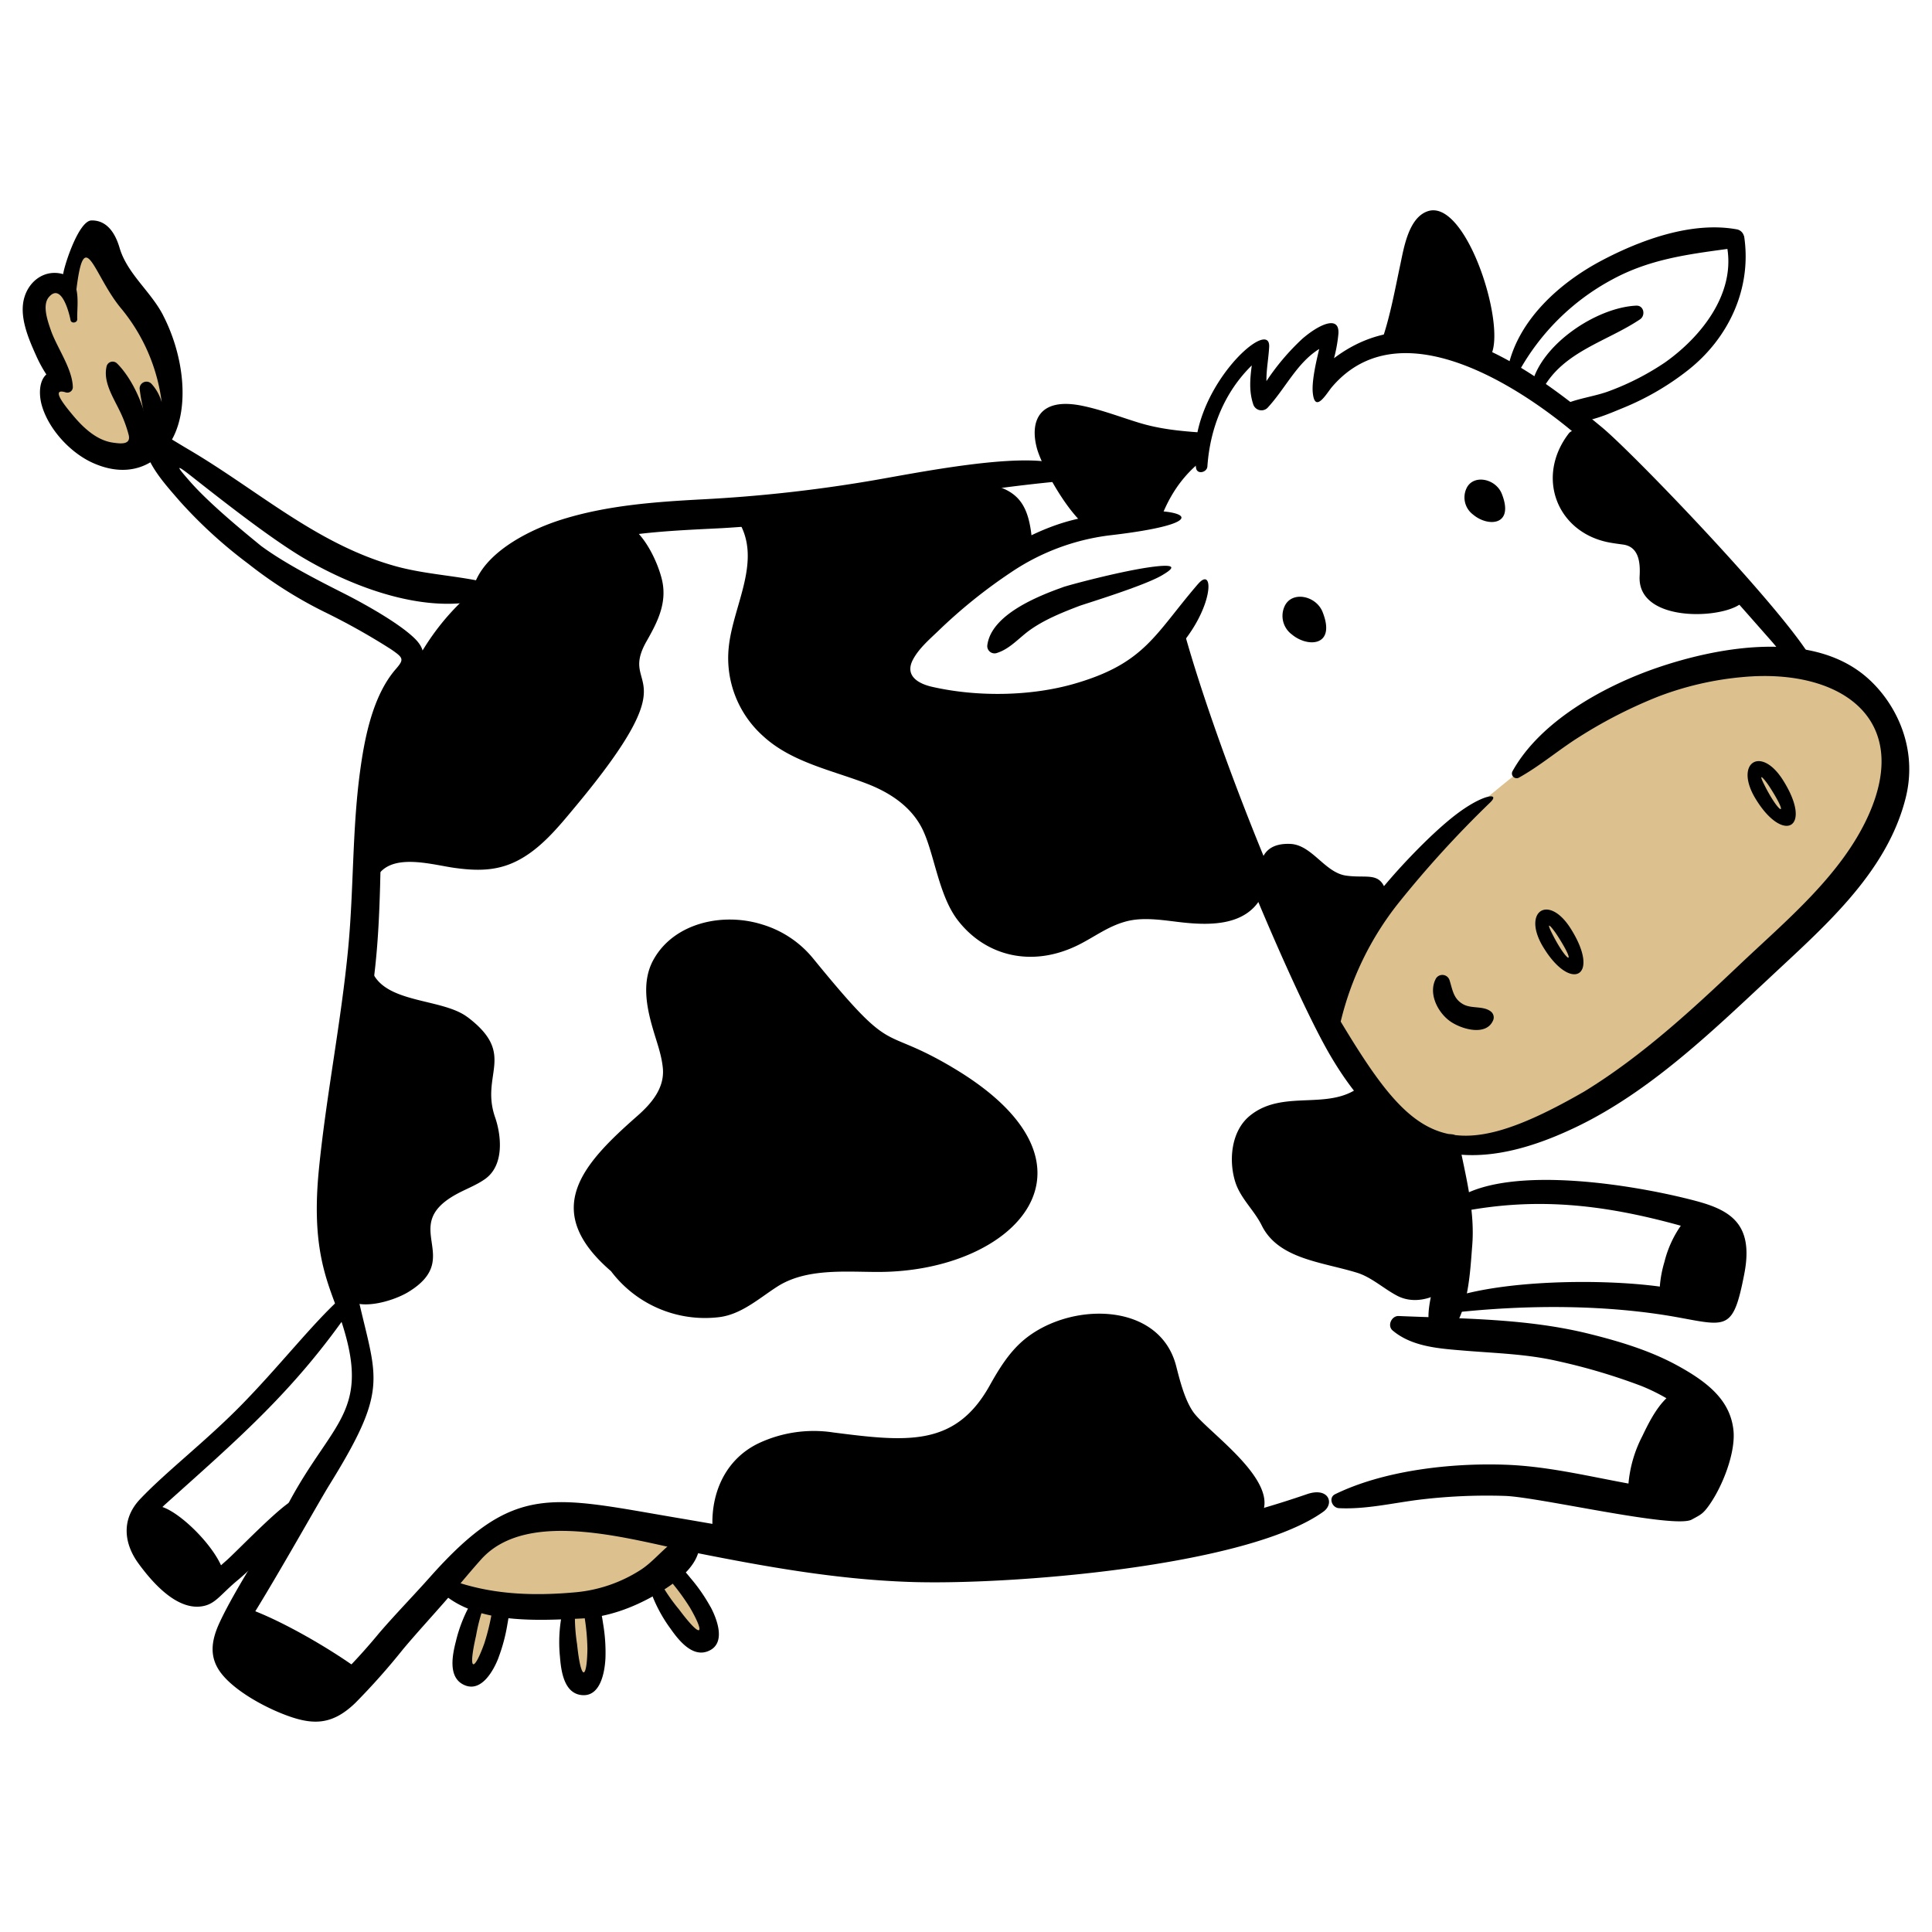
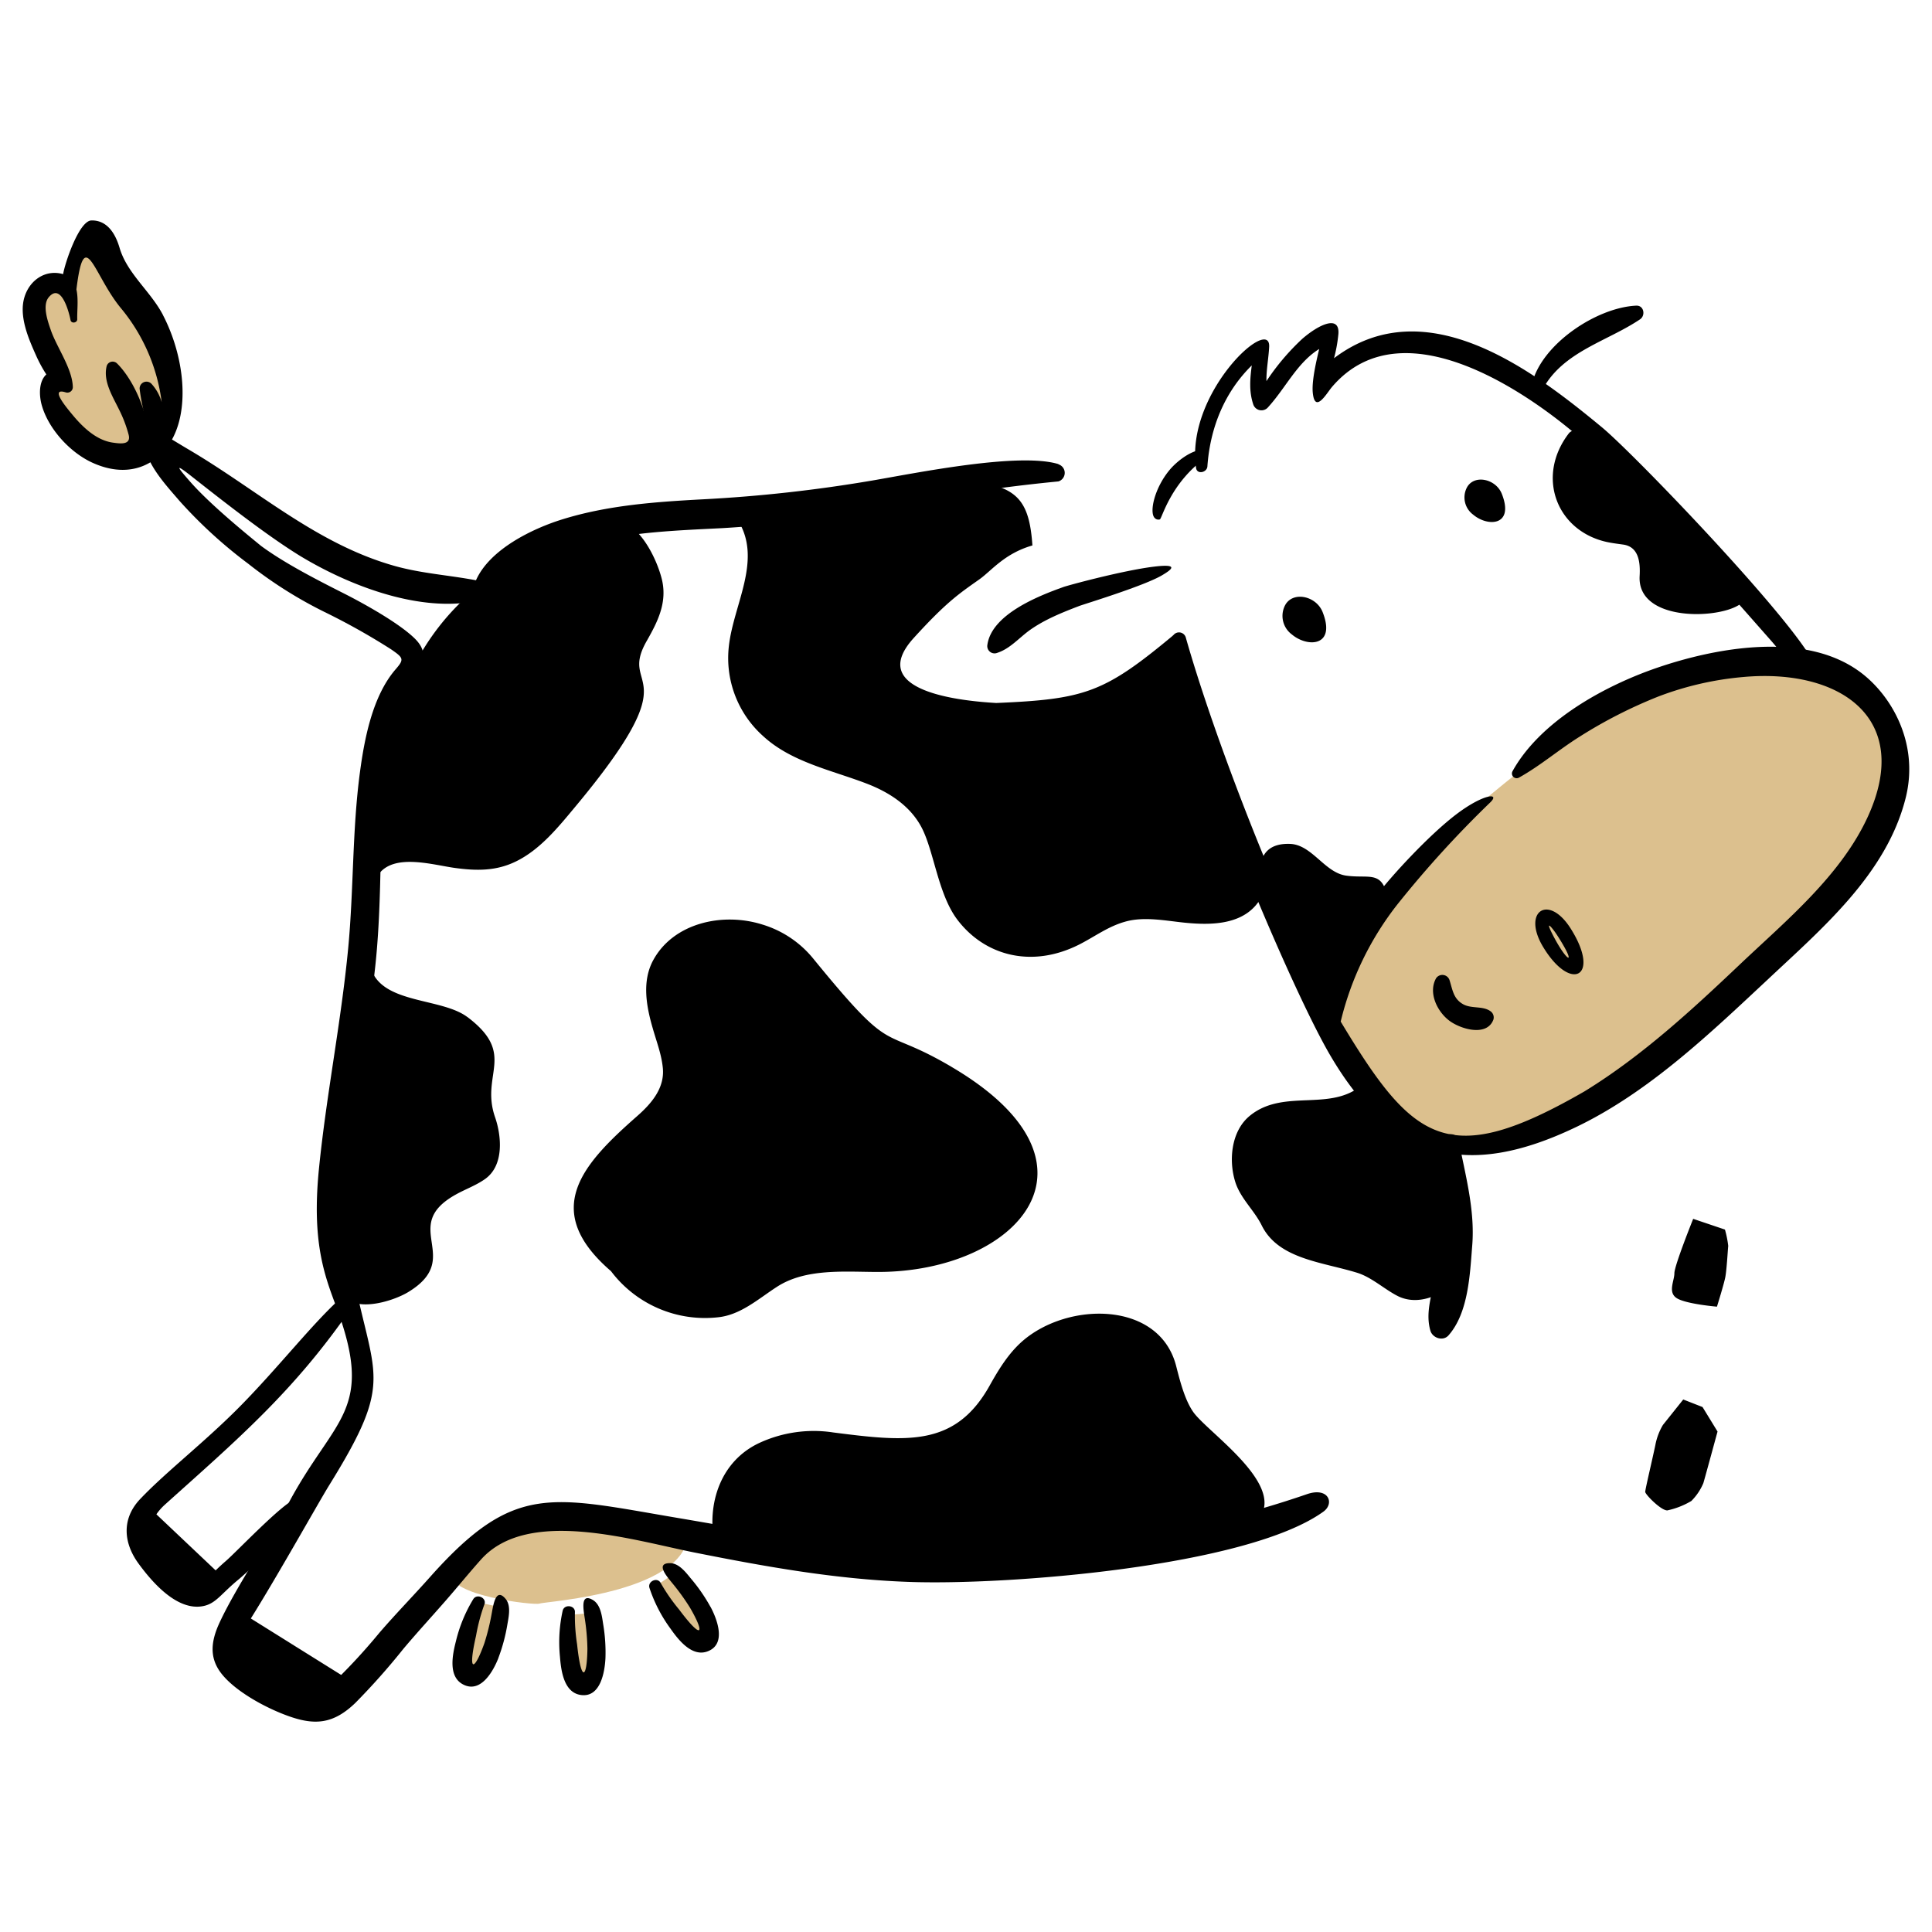
<svg xmlns="http://www.w3.org/2000/svg" id="Layer_1" data-name="Layer 1" viewBox="0 0 512 512">
  <defs>
    <style>.cls-1,.cls-2{fill:#dcc08e}.cls-2{fill-rule:evenodd}</style>
  </defs>
  <path class="cls-1" d="M150.21 428l6.98-.55v18.48l-4.59-.62-2.39-17.31zM179.29 416.58l-5.48 3.71 10.26 15.21 4.15-1.86-8.93-17.06zM133.32 426.1l-7-1.57s-3.18 19.63-2.12 19.63 9.12-18.06 9.12-18.06zM182.32 404.76s-35.68-5.62-38.51-5-22.34 11.19-24 17.11 22 8.65 23.19 8.09 41.29-2.79 39.32-20.2z" />
  <path d="M455.14 379.33l-3.95-6.45-5.11-2-5.39 6.75a16.29 16.29 0 00-2 5.3c-.67 3.27-2.69 11.75-2.69 12.43s4.23 5 5.87 4.91a21 21 0 006.36-2.5 14.87 14.87 0 003.18-4.73c.48-1.63 3.76-13.68 3.76-13.68zM65 428l27.22 17c-3.61 3.94-4.92 6.1-9.16 6.55-8.83.93-20.38-5.21-21.86-15.75l1.8-4.44 2-3.36zm-25.27-28.31l18.74 17.73c-3.47 2.53-4.85 4-8.26 3.69-7.11-.67-15.24-7.35-14.72-15.89l2.07-3.22 2.17-2.31zm409-76.73s-5 12.43-5 14.46-1.83 5.1.68 6.64 10.6 2.22 10.6 2.22 1.83-5.88 2.21-7.8.68-7.52.78-8.29a26.88 26.88 0 00-.87-4.34l-8.44-2.85zM171.31 170c3-5.26 5.69-10.48 4-16.83-1.32-5-4.94-12.34-9.68-14.53a2.26 2.26 0 00-2.83.62c-49.8 11.43-62.51 44.26-64.8 90.23-.92 1.54 1.36 3.39 2.53 1.95 4.25-5.29 14.3-2.21 20-1.43s10.91.87 16.2-1.72c6.4-3.12 11.21-9.07 15.66-14.42 31-37.16 11.33-30.42 18.92-43.87zm49.36 209.59a34.36 34.36 0 00-19.3 2.74c-10.48 4.82-14.12 16.24-12 26.89.33 1.7 3.21 1.32 3-.42 0-.27-.05-.54-.07-.81l11 2.46 45.87 1.83s26.88 1.25 29.29 1.25 30.74-2.41 35.26-3.47c3.89-.91 14.33-4.48 17.22-5.48a1.33 1.33 0 00.75-.26c12.11-9-11.54-24.45-15.49-30.16-2.27-3.27-3.54-8.38-4.52-12.2-4.45-17.22-28.65-17.09-40.74-6.53-3.69 3.23-6.31 7.53-8.67 11.76-9.16 16.4-22.09 14.9-41.65 12.4zm141.5-93.22c-8.52 9.07-21.6 1.61-31 9.36-4.94 4.08-5.59 11.84-3.81 17.5 1.38 4.37 5 7.47 7 11.5 4.41 8.95 15.94 9.68 25.28 12.56 3.82 1.18 7.14 4.29 10.67 6.12 7 3.62 15.78-2.48 15.78-6.1 0-1.44.09-33.24.09-33.24l-10.69-5.49c-2.34-2-12.54-13.09-13.37-12.21zM198.18 136c-1.34-1.19-3.57.34-2.56 2 6.42 10.39-1.18 22.1-2.45 33.12a27.72 27.72 0 009.12 24c7.46 6.86 18.16 9 27.35 12.53 5.91 2.26 11.46 5.81 14.51 11.49 3.37 6.29 4.41 17.83 9.59 24.63 7.29 9.57 19.78 12.9 32.36 6.49 4.09-2.09 7.56-4.74 12.06-6 5-1.44 10.73-.25 15.78.26 7.23.73 16 .61 20.13-6.39a1.68 1.68 0 00-.14-1.85l-4.93-17-14.55-41.53-3.45-9.45c-18.35 15.28-23.4 17-47 18-8.52-.5-34.93-2.85-21.84-17.24 8.72-9.59 12.1-11.79 17.36-15.51 3.24-2.29 6.64-6.86 14.08-9-.75-11-3.56-15-13.51-16.66 0 0-21 .84-22.37 1.41s-39.54 6.7-39.54 6.7zm53.94 146.7c-19.39-11.4-14.69-1.81-36.61-28.67A27.68 27.68 0 00202 245c-10.62-3.33-23.56-.35-28.89 9.46-3 5.51-1.87 12.07-.14 18 1 3.54 2.34 6.93 2.69 10.6.51 5.35-3.11 9.46-6.74 12.66-14.39 12.65-25.85 24.9-7 41.15a31.21 31.21 0 0028.48 12.21c5.92-.65 10.63-4.91 15.41-8 7.7-5.06 18.17-4 27-4 36.53-.06 63.2-28.57 19.33-54.36zm-128.26-13.17c-6.76-5.09-22-3.48-25.37-12.37a1.16 1.16 0 00-2.24.62 11.48 11.48 0 001.16 3.22L91 294.77c-.56 3-1 47.08-.62 47.77 3.06 5.68 13.66 2.38 17.79-.12 15-9.1-2.59-17.41 12.65-25.87 2.57-1.43 5.31-2.39 7.72-4.09 5.22-3.7 4.28-11.7 2.67-16.35-4-11.47 5.85-16.63-7.33-26.58z" />
  <path class="cls-2" d="M359.38 283.74c1.25 1.73 8.77 9.44 10.21 10.79 25.64 23.92 61.6-9.88 82.77-25.82 9.21-8.73 25.95-21 33.33-29.45 10.91-12.46 20.34-35.59 13.68-47.43-9.78-17.4-34.3-16.09-54.21-10.89-13.46 3.52-19.55 7.63-31.34 14.54-22.26 18.22-77.2 56.76-54.44 88.26z" />
  <path d="M481.38 177.45c-2.1-9-47.82-56.73-56.85-64.21-18.07-14.94-46.55-36.81-71-18.31a38.67 38.67 0 001.16-6.46c.36-5.07-5.16-2.5-9.57 1.32a62 62 0 00-9.5 11.21c-.05-3 .56-6 .72-9.07.43-8.53-22.29 12.26-19.37 32.1.26 1.79 2.88 1.2 3-.41.71-10.24 4.54-19.69 11.76-26.78-.44 3.43-.77 6.78.37 10.25a2.29 2.29 0 003.8 1c4.79-5.18 7.76-11.9 13.69-15.6-.14.85-2.06 7.85-1.69 11.58.57 5.71 3.71.1 5.08-1.51 19.61-23 55.33 4.39 65.76 13.52 14.19 12.19 37.25 38.54 50.64 53.74 3 3.37 5.39 7.29 9.09 9.89 1.52 1.07 3.28-.68 2.92-2.24z" />
  <path d="M319.31 119.49c-2.19-1-6.87 2.06-9.38 5.08-4.05 4.88-5.42 11.32-3.89 12.73a1.34 1.34 0 001.33.35c.57-.21 2.85-9.8 12.38-16.48a1.24 1.24 0 00-.44-1.68z" />
-   <path d="M317.49 154.76c-11.48 13.34-14 21-32.71 26.42-11.71 3.39-25.94 3.53-37.78.83-3.65-.83-7.38-2.94-5-7.31 1.55-2.86 4.19-5.15 6.52-7.37a137.3 137.3 0 0119.37-15.63 59.91 59.91 0 0125.85-9.79c36.45-4.17 14.41-9.82-8.89-4.24-10 2.41-19.38 8-27.45 14.27-6.91 5.39-32.51 23.48-16.38 32.46 5.8 3.23 13.78 3.37 20.22 3.66a109.24 109.24 0 0021.45-1.06c37.15-5.72 41.85-40.42 34.8-32.23zM462.16 62.55a2.4 2.4 0 00-1.74-1.74c-12-2.26-25.72 2.8-36.14 8.33-11 5.85-22 15.69-24.66 28.35-.35 1.65 1.91 2.74 2.79 1.18a61.51 61.51 0 0124.77-24.56c9.87-5.38 19.88-6.68 30.6-8.14 1.87 12.13-6.94 23.25-16.42 30a69.14 69.14 0 01-14.54 7.53c-4.39 1.74-9.76 2.09-13.79 4.43a1.83 1.83 0 00.43 3.3c5 2 12-1.22 16.64-3.11a71.46 71.46 0 0017.11-9.92c10.92-8.53 17.1-21.79 15-35.62z" />
  <path d="M433.64 81c-10.52.47-25.16 10.22-27.67 20.79-.42 1.74 2 2.88 2.93 1.24 5.44-9.9 17-12.54 25.72-18.4 1.51-1 1.07-3.72-1-3.63zM281.7 155.61c-6.67 2.38-19.1 7.31-20.06 15.47a1.93 1.93 0 002.7 1.91c3.27-1.06 5.68-3.89 8.41-5.89 4-2.89 8.69-4.76 13.23-6.5 1.33-.51 17.24-5.33 22-8.16 2.18-1.3 5-3.15-2.17-2.27-8.23 1-23 5-24.13 5.44zM364.68 237.46c-5.37 7-12 16.61-13.15 26.19-13.23-25.73-29.7-68-37.29-94.73a1.87 1.87 0 00-3.66.49c-1.08 14.57 30.28 90.47 42 110.36 16.14 27.48 36 33 65.48 18.73 19.11-9.27 35.15-24.67 50.5-39 14.44-13.57 31.37-27.9 36.44-47.95 3.81-15-4.22-28.1-12.81-34-14.75-10.2-37.77-5.78-52.82-.66-14 4.77-31.1 14.09-38.53 27.48a1.25 1.25 0 001.71 1.7c5.65-3.14 10.61-7.44 16.11-10.87a125.12 125.12 0 0120.75-10.59 83.26 83.26 0 0122.38-5.18c25.58-2.39 45.18 10.7 33.26 36.88-7.13 15.66-21.69 27.64-33.91 39.22-12.85 12.19-26.07 24.38-41.21 33.68-36.22 20.89-45.41 13.48-64.63-18.48a80.78 80.78 0 0115.11-31.16A282.31 282.31 0 01395 212.58c2.61-2.59-2-2.15-9.09 3.24s-16.87 15.93-21.24 21.64z" />
-   <path d="M472.49 206.71c-5.9-9.3-12.91-4.45-7.31 4.86 7.36 12.23 15.45 8 7.31-4.86zm-4.92 1.29c-2-3.95.23-1.27 1.41.56 5.47 8.5 2.51 7.27-1.41-.56zM318.69 114.65c-5.81-.4-11.26-.91-16.85-2.62-5-1.53-9.81-3.4-14.94-4.47-11.8-2.47-14 4.36-12.09 11.31 1.56 5.57 10.15 20.75 15.68 22 .86.31 9.5 1.84 15.55-3.54 3.63-5.57 8.57-16.87 13.21-18.55a2.1 2.1 0 00-.56-4.1zM378.3 56c-5 1.75-6.25 9.63-7.18 14-1.44 6.73-2.77 14.22-5.07 20.66-.31.86 6.35.72 14.47 2.44 5.12 1.08 11.69 7.65 14.72.75C399 85.37 388.39 52.46 378.3 56z" />
  <path d="M280.52 123c-10.42-3.21-37.5 2.31-49.22 4.32a385.57 385.57 0 01-44.94 5c-12.59.67-25.38 1.57-37.48 5.36-7.65 2.39-19.06 7.81-22.74 16.1-7.2-1.37-14.45-1.8-21.59-3.81-20.59-5.8-36.09-19.93-54.21-30.64-7.41-4.33-12.66-8.4-12.34-3.02.35 6.27 5.64 11.86 9.55 16.41a124.18 124.18 0 0018.23 16.67A113.81 113.81 0 0086 162.18a177.36 177.36 0 0117.6 9.87c3.32 2.29 3.57 2.64 1.28 5.28-6.24 7.18-8.34 18.73-9.5 27.39-2.06 15.45-1.63 31.1-3.11 46.61-1.87 19.58-5.8 38.9-7.75 58.48C82.61 328.9 85.91 337.75 89 346c10.47 27.95-.23 29.39-12.41 52.12-4.2 7.83-14 22.36-18.41 31.9-2.27 4.89-2.67 9.05.13 13 3.47 4.88 11.88 9.56 18.31 11.82 6.82 2.4 11.73 2.08 17.59-3.59a181.43 181.43 0 0012.64-14.23c3.55-4.23 7.27-8.27 10.9-12.42 3.29-3.74 6.42-7.62 9.74-11.33 12.47-13.92 40.49-5 56.94-1.76 18.65 3.71 37.07 7 56.13 7.7 26 1 89.91-4 110.17-18.62 3-2.17 1.36-6.59-4.37-4.62-30.29 10.42-63.86 15.92-110.5 13.92-19-.82-37.38-4.43-56.07-7.59-33.88-5.73-43.46-9.5-65.8 15.6-4.45 5-9.1 9.76-13.47 14.83A158.65 158.65 0 0186.8 447.4c-2 1.83-6.93 1.3-9.74.43-8.44-2.6-17.54-8.18-12.62-15.72 7.29-11.19 19.69-33.48 22.85-38.59 17.61-28.42 11.56-28.14 6-57.3-1.68-8.78-1.33-17.6-.55-26.45 1.59-17.94 4.76-35.7 6.7-53.6 1.54-14.18 1.28-28.36 1.84-42.58a105.46 105.46 0 012.57-20.17c1.43-6.05 4.25-11 7.26-16.24 1.85-3.21 1.27-5.66-1.46-8.22-5-4.73-16.17-10.51-18.29-11.58-7.09-3.59-15.78-8-22.18-12.71-3.76-3.08-13.43-10.92-18.77-17-3.06-3.49-4.63-5.37.29-1.49 9 7.09 20.4 16 29 21.25 12.43 7.49 30.21 14.5 45.23 12.1v.44c.07 1.39 1.76 2.77 3.09 1.77 4.48-3.37 7.34-8.2 12.12-11.41s10.25-4.94 15.73-6.37c11.55-3 23.71-3.39 35.58-4a336.34 336.34 0 0039.51-4.7c12.65-2.2 24.44-5.23 49.53-7.68a2.37 2.37 0 000-4.53zM386.52 302.13c-.37-1.89-3.14-2.05-4-.51-4 6.82-.64 16.43-.72 23.95a84.26 84.26 0 01-1.8 14.14c-.8 4.39-2.2 8.56-.93 12.94.56 1.93 3.34 2.89 4.8 1.24 5.3-6 5.68-16.25 6.29-23.88.75-9.43-1.85-18.7-3.62-27.88z" />
  <path d="M78.25 397.29c-3.5 1.2-15.68 14.08-18.45 16.44-3 2.59-4.65 4.64-6.16 5.48-2.06 1.14-3.91 0-8.83-5.14a30.56 30.56 0 01-4.07-5.58c-2.12-3.53.31-7.35 3-9.78 19.32-17.37 34.35-30.14 49.58-52.39 1.28-1.87-1.45-3.69-3-2.31-7.39 6.61-16.59 18.43-26.66 28.64-9.35 9.48-19.6 17.33-26.51 24.61-5 5.26-4.39 11.64-.51 17 6.93 9.53 12.92 12.54 17.73 11.25 3-.81 4.41-3.28 8.8-6.89 3-2.46 16.18-15.07 17.52-18.82a2 2 0 00-2.47-2.47z" />
-   <path d="M41.36 399.08a1.61 1.61 0 00-1.53 2c2.83 1.21 17.84 19.19 16.79 20.14a2.24 2.24 0 002.74-1.56c1.88-6-12.49-20.74-18-20.59zM443.49 394.88c-1.59-.16-3.17-.35-4.75-.57.36-7.85 4-14.06 7.6-20.82 1.22.92 5.4 3.24 5.24 4.49a33.3 33.3 0 01-2.38 8.53c-1.14 2.7-2.8 8.65-5.71 8.37zm-11.9-1.72c-10.92-2-21.73-4.64-32.87-5-14.29-.48-31.94 1.51-44.88 7.81-1.89.92-.83 3.62 1 3.71 6.94.34 13.84-1.27 20.7-2.17a148.39 148.39 0 0123.18-1.08c8.81.23 45.06 8.81 49.62 6.27 2.32-1.28 2.93-1.45 4.59-3.79 3.72-5.24 7.07-14.17 6.45-19.9-.84-7.77-6.51-12.59-15-17.21-7.2-3.92-15.33-6.36-23.24-8.32-16.5-4.1-33.59-4-50.48-4.72-1.88-.08-3.1 2.57-1.59 3.84 5.23 4.41 12.63 4.8 19.18 5.35 8.29.68 16.37.88 24.52 2.75a159.39 159.39 0 0122.14 6.57 50.17 50.17 0 016.71 3.28c-2.85 2.75-4.85 6.83-6.42 10.1a33.69 33.69 0 00-3.64 12.53zM445.43 324.83a28.88 28.88 0 00-4.34 9.6 30.73 30.73 0 00-1.22 6.53c-15.44-2.11-41.66-1.77-55.87 3.18-1.1.39-.08 3.87 1.23 3.72 19.47-2.14 40.71-2.18 59.71 1.3 12.83 2.35 14.42 3.36 17.32-11.59 2.52-13-3.46-16.79-12.7-19.27-15.45-4.14-49.44-9.93-63.53-.59a1.86 1.86 0 00.93 3.44c19.61-3.86 37.26-2.21 58.47 3.68zm1.89 17.47c0-1.91-.21-3.89-.06-5.64a46.16 46.16 0 012.53-10.12c6.77 3.33 8 1.75 5.8 9.19-2.54 8.39-1.62 8.08-8.27 6.57zM94.3 441.91c-7.22-5.17-18.47-11.69-26.7-14.93-2.41-1-3.63 2.33-2.29 3.93 4 4.77 19.06 11 25 15.33 4 2.93 8-1.46 4-4.33zM182 406.64c-4.74 1.61-7.92 6.61-12.15 9.35a38.28 38.28 0 01-17.54 6c-11.19 1-22.23.6-32.83-3.28-2-.73-3.68 2.21-2.09 3.59 9.31 8.13 25.18 7.16 36.69 6.62 6.92-.33 13.71-2.86 19.65-6.29 4.78-2.76 11.58-7.41 11.67-13.41a2.7 2.7 0 00-3.4-2.59z" />
  <path d="M188.29 425.85a45.55 45.55 0 00-5.26-7.6c-1.35-1.65-3.15-4-5.48-4-4 0-.75 3.61.72 5.43a59.54 59.54 0 014.62 6.43c4.05 7 3.16 8.57-2.92.43a48.94 48.94 0 01-4.86-7c-.84-1.69-3.54-.51-3 1.26a38.9 38.9 0 005.6 10.84c2.11 3 5.77 7.7 10 5.91 4.83-2 2.3-8.5.6-11.7zM43.21 83.52c-3.27-6.32-9.52-11-11.53-17.87-1.06-3.61-3.19-7.29-7.41-7.23-3.33 0-7.11 11.45-7.54 14.23-4.65-1.34-8.84 1.57-10.22 6-1.59 5 1 11 3 15.45a36.13 36.13 0 002.77 5.13c-1.89 1.7-2 5.12-1.28 7.91 1.74 6.54 7.74 13 13.83 15.63 9.47 4.15 16.59.3 20.19-5.35 5.44-8.53 3.87-22.88-1.8-33.86zM395.25 268.19c-2-1.73-5.08-.79-7.4-2-2.71-1.46-2.88-3.86-3.72-6.47a2 2 0 00-3.56-.46c-2.13 3.82.29 8.77 3.46 11.19 2.9 2.23 10 4.42 11.74-.25a2 2 0 00-.52-2zM416.23 246.05c-5.9-9.31-12.91-4.45-7.31 4.86 7.36 12.23 15.45 8 7.31-4.86zm-4.92 1.32c-2-4 .23-1.27 1.41.56 5.47 8.49 2.51 7.27-1.41-.56zM160.45 439.48a45.36 45.36 0 00-.63-9.23c-.32-2.1-.67-5-2.68-6.22-3.47-2.06-2.48 2.72-2.15 5a58.64 58.64 0 01.68 7.89c-.1 8.09-1.67 9-2.73-1.12a48.69 48.69 0 01-.58-8.52c.13-1.87-2.79-2.24-3.24-.45a38.6 38.6 0 00-.73 12.17c.29 3.66 1 9.57 5.56 10.19 5.2.72 6.32-6.12 6.5-9.74zM132.08 439.36a46 46 0 002.39-8.93c.37-2.1 1-5-.52-6.76-2.62-3.07-3.23 1.77-3.67 4.07a60.63 60.63 0 01-1.9 7.68c-2.71 7.63-4.49 8-2.22-1.94a48.93 48.93 0 012.19-8.25c.74-1.73-1.91-3-2.91-1.47a38.75 38.75 0 00-4.63 11.24c-.91 3.55-2.12 9.39 2 11.44 4.69 2.36 8-3.75 9.3-7.12z" />
  <path class="cls-2" d="M38.09 108.85c-1.47-4.8-4.19-9.71-7.1-12.56a1.65 1.65 0 00-2.72.72c-1 4 1.56 8 3.27 11.51a34 34 0 012.55 6.69c.71 2.79-2.27 2.36-4.18 2.09-4.32-.61-7.88-4-10.57-7.22-1.72-2.08-6.34-7.51-1.87-6.08a1.45 1.45 0 001.83-1.39c-.1-4.92-4.3-10.61-5.86-15.2-.78-2.28-2.31-6.53-.5-8.66 3.32-3.92 5.37 4.06 5.75 6.08.19 1 1.81.77 1.78-.24-.07-2.16.36-5.32-.22-7.88 2.14-17.44 4.53-3.86 11.73 4.88a48.47 48.47 0 0110.87 25 12 12 0 00-2.74-4.91A1.82 1.82 0 0037 103a48.31 48.31 0 001.06 5.84z" />
  <path d="M350.51 162.21c-1.74-4.42-8.23-5.7-10.1-1.5a6.11 6.11 0 001.94 7.42c4.18 3.53 11.77 3.22 8.16-5.92zM398 130.88c-1.62-4.11-7.66-5.3-9.4-1.39a5.67 5.67 0 001.81 6.9c3.88 3.29 10.95 3 7.59-5.51zM415.76 114.84c-8.72 11.33-3.38 25.73 9.92 28.76 1.48.33 3 .51 4.49.72 4.23.6 4.54 4.93 4.35 8.34-.79 13.93 27.93 11.06 28 5.41 0 0-20.27-21.26-22.35-24.84-3.89-6.72-21.06-22.72-24.4-18.39zM367.57 237.2c-1.52-6.55-5-4.3-10.89-5.16-5.65-.83-9-8.19-14.8-8.4-20.64-.76 4.57 41.16 9.71 41.65 5.41.52 4.5-8.57 7.84-12.14s9.32-10.82 8.14-16z" />
</svg>